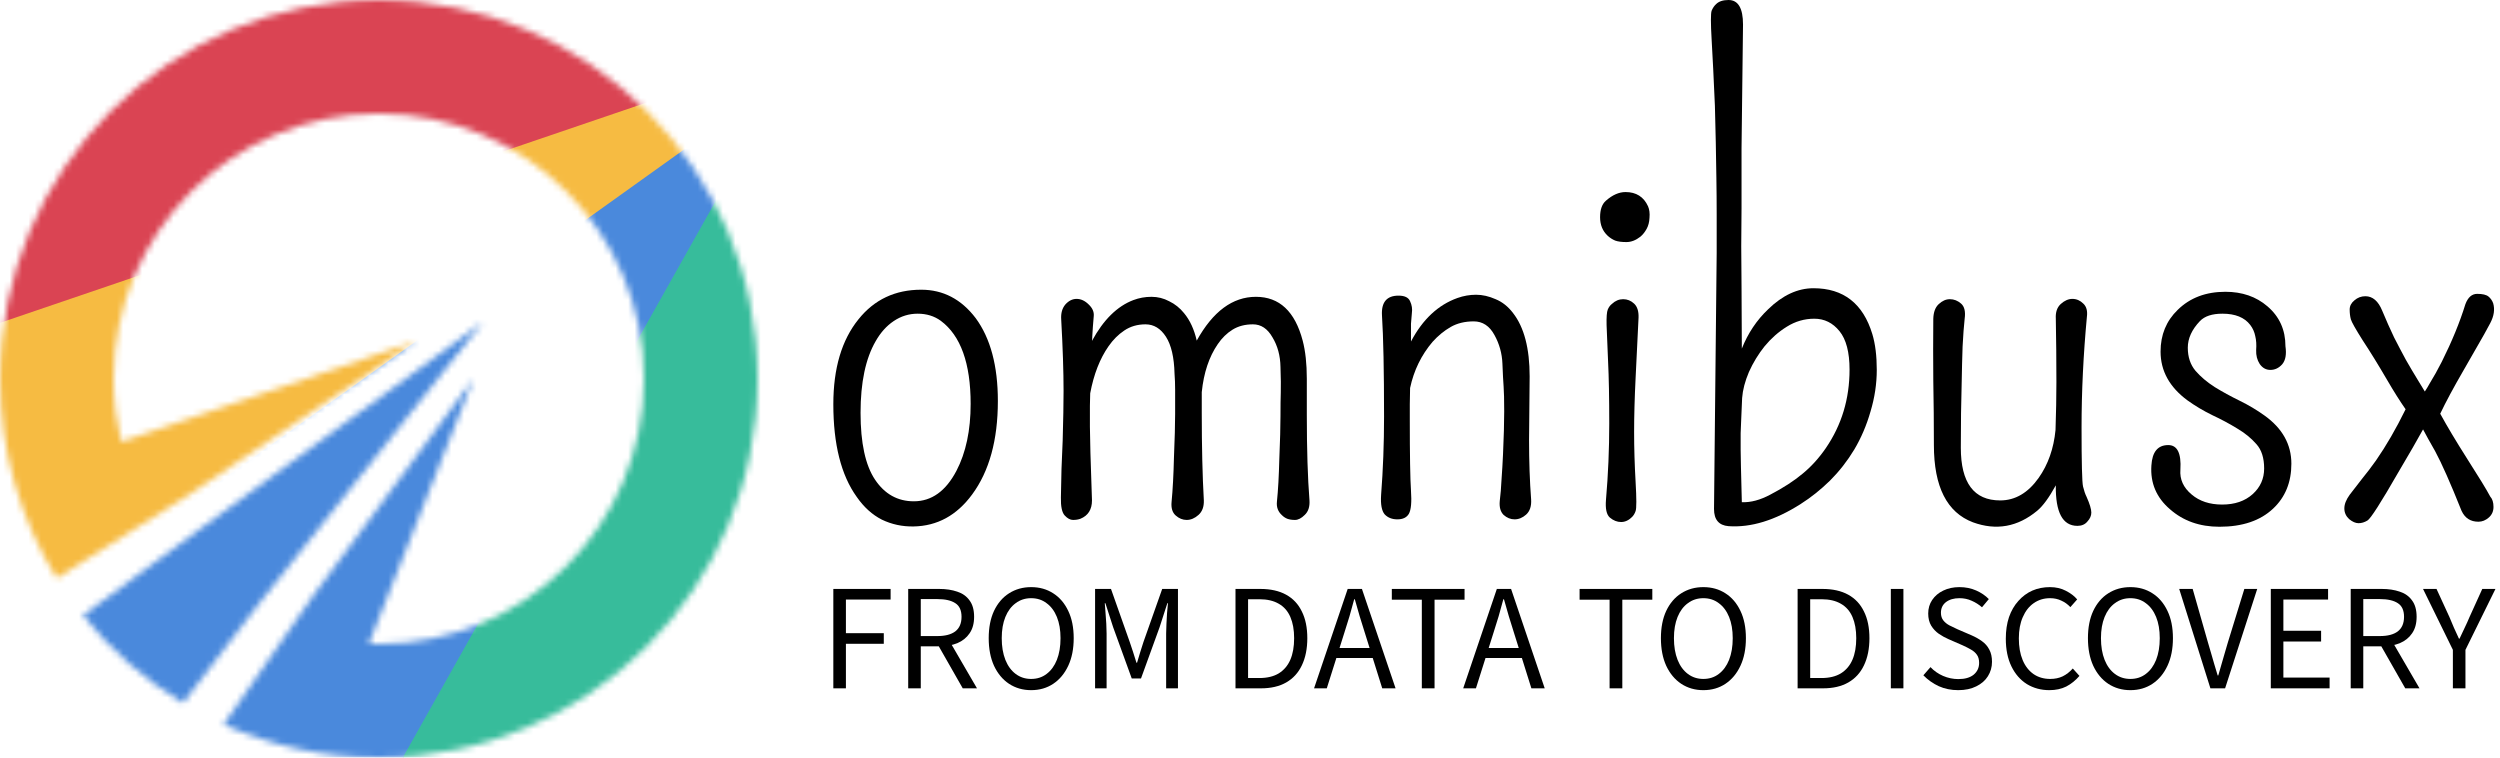
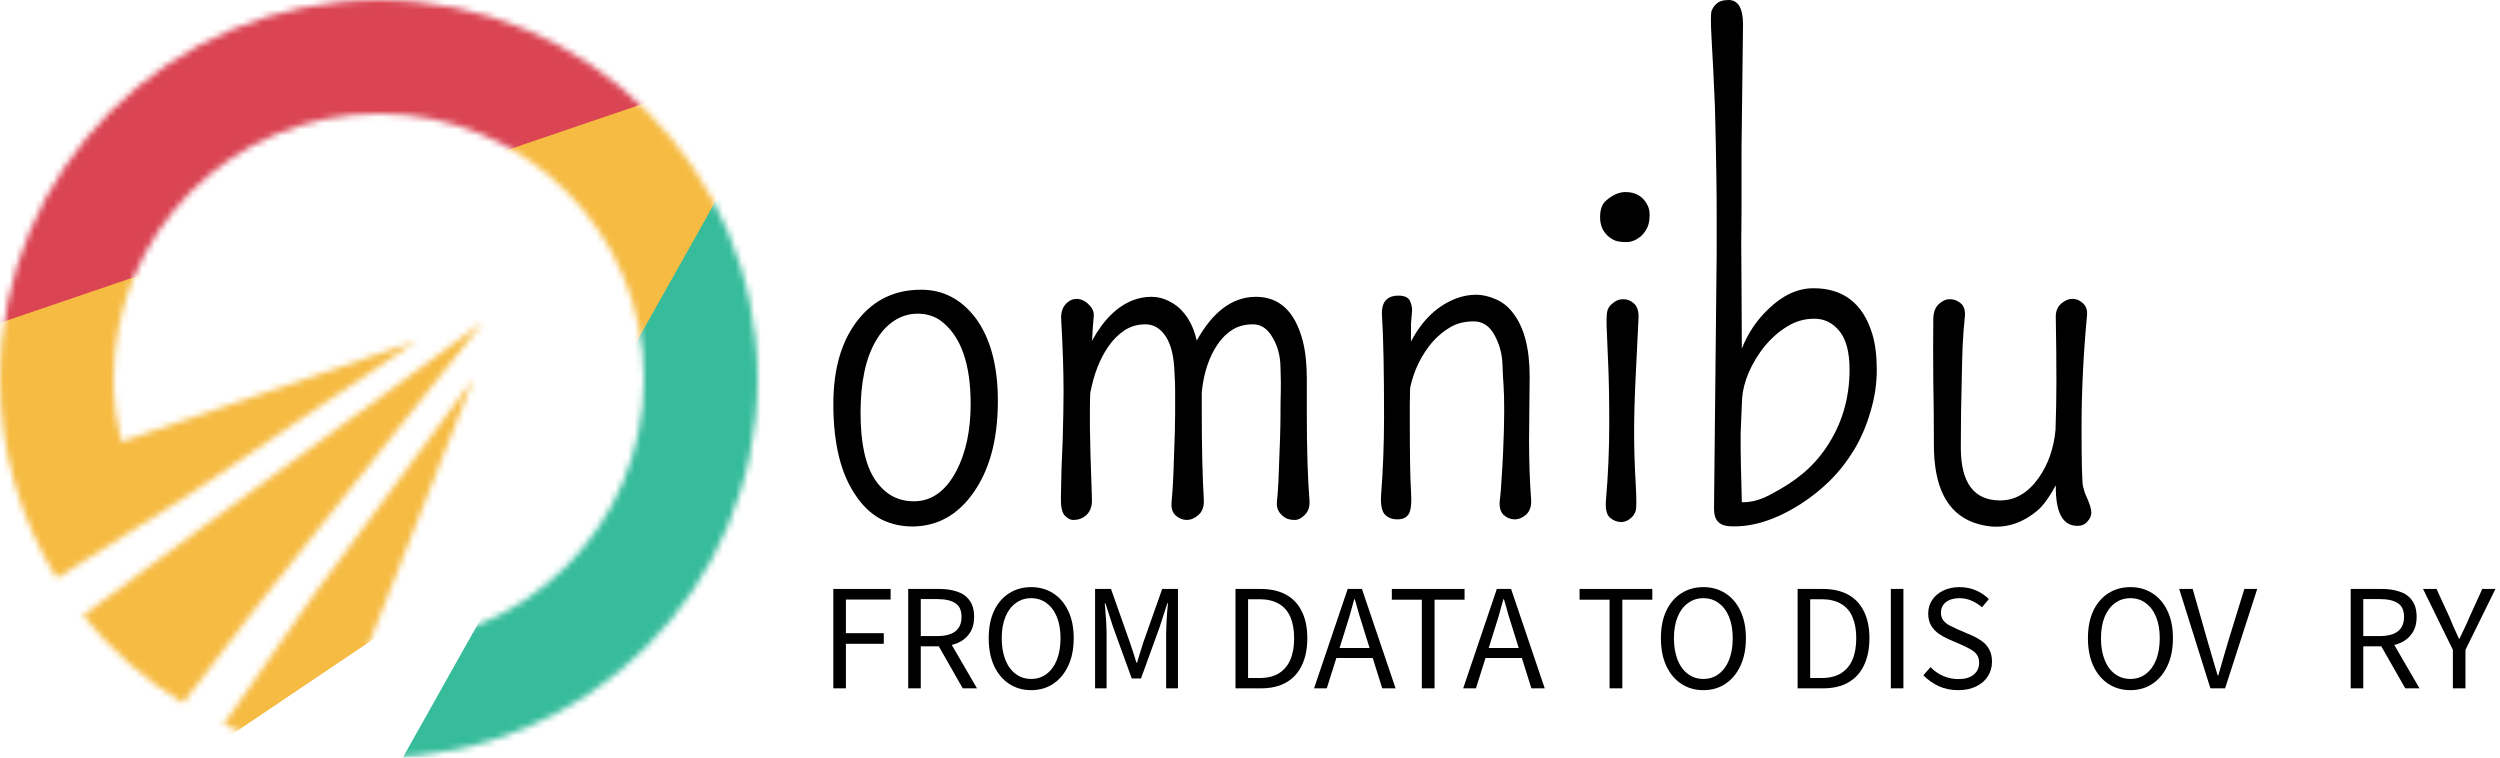
<svg xmlns="http://www.w3.org/2000/svg" fill="none" viewBox="0 0 396 120" height="120" width="396">
  <path fill="black" d="M132 109.032V93.288H141.072V94.968H133.992V100.296H139.992V101.976H133.992V109.032H132Z" />
  <path fill="black" d="M143.859 109.032V93.288H148.779C149.851 93.288 150.803 93.432 151.635 93.72C152.467 93.992 153.115 94.456 153.579 95.112C154.059 95.752 154.299 96.616 154.299 97.704C154.299 98.76 154.059 99.632 153.579 100.32C153.115 101.008 152.467 101.528 151.635 101.88C150.803 102.216 149.851 102.384 148.779 102.384H145.851V109.032H143.859ZM145.851 100.752H148.491C149.723 100.752 150.667 100.504 151.323 100.008C151.979 99.496 152.307 98.728 152.307 97.704C152.307 96.68 151.979 95.96 151.323 95.544C150.667 95.112 149.723 94.896 148.491 94.896H145.851V100.752ZM152.499 109.032L148.395 101.832L149.955 100.776L154.755 109.032H152.499Z" />
  <path fill="black" d="M163.331 109.32C162.019 109.32 160.851 108.984 159.827 108.312C158.819 107.64 158.027 106.688 157.451 105.456C156.891 104.224 156.611 102.768 156.611 101.088C156.611 99.408 156.891 97.968 157.451 96.768C158.027 95.552 158.819 94.624 159.827 93.984C160.851 93.328 162.019 93 163.331 93C164.659 93 165.827 93.328 166.835 93.984C167.843 94.624 168.635 95.552 169.211 96.768C169.787 97.968 170.075 99.408 170.075 101.088C170.075 102.768 169.787 104.224 169.211 105.456C168.635 106.688 167.843 107.64 166.835 108.312C165.827 108.984 164.659 109.32 163.331 109.32ZM163.331 107.544C164.275 107.544 165.091 107.28 165.779 106.752C166.483 106.224 167.027 105.48 167.411 104.52C167.795 103.544 167.987 102.4 167.987 101.088C167.987 99.792 167.795 98.672 167.411 97.728C167.027 96.784 166.483 96.056 165.779 95.544C165.091 95.016 164.275 94.752 163.331 94.752C162.403 94.752 161.587 95.016 160.883 95.544C160.179 96.056 159.635 96.784 159.251 97.728C158.867 98.672 158.675 99.792 158.675 101.088C158.675 102.4 158.867 103.544 159.251 104.52C159.635 105.48 160.179 106.224 160.883 106.752C161.587 107.28 162.403 107.544 163.331 107.544Z" />
  <path fill="black" d="M173.461 109.032V93.288H175.981L178.957 101.712C179.149 102.24 179.325 102.768 179.485 103.296C179.661 103.824 179.837 104.384 180.013 104.976H180.109C180.285 104.384 180.453 103.824 180.613 103.296C180.773 102.768 180.941 102.24 181.117 101.712L184.093 93.288H186.589V109.032H184.717V100.368C184.717 99.904 184.733 99.384 184.765 98.808C184.797 98.232 184.829 97.664 184.861 97.104C184.909 96.528 184.957 96.008 185.005 95.544H184.909L183.685 99.336L180.733 107.472H179.269L176.317 99.336L175.093 95.544H174.997C175.045 96.008 175.085 96.528 175.117 97.104C175.165 97.664 175.205 98.232 175.237 98.808C175.269 99.384 175.285 99.904 175.285 100.368V109.032H173.461Z" />
  <path fill="black" d="M195.703 109.032V93.288H199.639C201.255 93.288 202.615 93.592 203.719 94.2C204.823 94.808 205.655 95.696 206.215 96.864C206.791 98.016 207.079 99.424 207.079 101.088C207.079 102.752 206.791 104.184 206.215 105.384C205.655 106.568 204.831 107.472 203.743 108.096C202.655 108.72 201.319 109.032 199.735 109.032H195.703ZM197.695 107.4H199.495C200.727 107.4 201.751 107.152 202.567 106.656C203.383 106.144 203.991 105.424 204.391 104.496C204.791 103.568 204.991 102.432 204.991 101.088C204.991 99.776 204.791 98.656 204.391 97.728C203.991 96.8 203.383 96.104 202.567 95.64C201.751 95.16 200.727 94.92 199.495 94.92H197.695V107.4Z" />
  <path fill="black" d="M208.146 109.032L213.474 93.288H215.73L221.058 109.032H218.946L216.186 100.224C215.898 99.344 215.626 98.472 215.37 97.608C215.114 96.728 214.858 95.832 214.602 94.92H214.506C214.266 95.832 214.018 96.728 213.762 97.608C213.506 98.472 213.234 99.344 212.946 100.224L210.162 109.032H208.146ZM210.93 104.232V102.648H218.202V104.232H210.93Z" />
  <path fill="black" d="M225.217 109.032V94.992H220.465V93.288H231.985V94.992H227.233V109.032H225.217Z" />
  <path fill="black" d="M231.771 109.032L237.099 93.288H239.355L244.683 109.032H242.571L239.811 100.224C239.523 99.344 239.251 98.472 238.995 97.608C238.739 96.728 238.483 95.832 238.227 94.92H238.131C237.891 95.832 237.643 96.728 237.387 97.608C237.131 98.472 236.859 99.344 236.571 100.224L233.787 109.032H231.771ZM234.555 104.232V102.648H241.827V104.232H234.555Z" />
  <path fill="black" d="M254.959 109.032V94.992H250.207V93.288H261.727V94.992H256.975V109.032H254.959Z" />
  <path fill="black" d="M269.808 109.32C268.496 109.32 267.328 108.984 266.304 108.312C265.296 107.64 264.504 106.688 263.928 105.456C263.368 104.224 263.088 102.768 263.088 101.088C263.088 99.408 263.368 97.968 263.928 96.768C264.504 95.552 265.296 94.624 266.304 93.984C267.328 93.328 268.496 93 269.808 93C271.136 93 272.304 93.328 273.312 93.984C274.32 94.624 275.112 95.552 275.688 96.768C276.264 97.968 276.552 99.408 276.552 101.088C276.552 102.768 276.264 104.224 275.688 105.456C275.112 106.688 274.32 107.64 273.312 108.312C272.304 108.984 271.136 109.32 269.808 109.32ZM269.808 107.544C270.752 107.544 271.568 107.28 272.256 106.752C272.96 106.224 273.504 105.48 273.888 104.52C274.272 103.544 274.464 102.4 274.464 101.088C274.464 99.792 274.272 98.672 273.888 97.728C273.504 96.784 272.96 96.056 272.256 95.544C271.568 95.016 270.752 94.752 269.808 94.752C268.88 94.752 268.064 95.016 267.36 95.544C266.656 96.056 266.112 96.784 265.728 97.728C265.344 98.672 265.152 99.792 265.152 101.088C265.152 102.4 265.344 103.544 265.728 104.52C266.112 105.48 266.656 106.224 267.36 106.752C268.064 107.28 268.88 107.544 269.808 107.544Z" />
  <path fill="black" d="M284.742 109.032V93.288H288.678C290.294 93.288 291.654 93.592 292.758 94.2C293.862 94.808 294.694 95.696 295.254 96.864C295.83 98.016 296.118 99.424 296.118 101.088C296.118 102.752 295.83 104.184 295.254 105.384C294.694 106.568 293.87 107.472 292.782 108.096C291.694 108.72 290.358 109.032 288.774 109.032H284.742ZM286.734 107.4H288.534C289.766 107.4 290.79 107.152 291.606 106.656C292.422 106.144 293.03 105.424 293.43 104.496C293.83 103.568 294.03 102.432 294.03 101.088C294.03 99.776 293.83 98.656 293.43 97.728C293.03 96.8 292.422 96.104 291.606 95.64C290.79 95.16 289.766 94.92 288.534 94.92H286.734V107.4Z" />
  <path fill="black" d="M299.508 109.032V93.288H301.5V109.032H299.508Z" />
  <path fill="black" d="M310.181 109.32C309.061 109.32 308.036 109.112 307.108 108.696C306.18 108.264 305.365 107.688 304.661 106.968L305.788 105.672C306.348 106.264 307.012 106.728 307.78 107.064C308.564 107.4 309.372 107.568 310.204 107.568C311.245 107.568 312.053 107.336 312.628 106.872C313.204 106.392 313.493 105.768 313.493 105C313.493 104.456 313.372 104.024 313.132 103.704C312.908 103.384 312.596 103.112 312.197 102.888C311.812 102.664 311.372 102.44 310.876 102.216L308.62 101.232C308.109 101.008 307.604 100.728 307.108 100.392C306.628 100.056 306.229 99.632 305.909 99.12C305.589 98.592 305.428 97.944 305.428 97.176C305.428 96.376 305.637 95.664 306.053 95.04C306.485 94.4 307.068 93.904 307.805 93.552C308.557 93.184 309.413 93 310.372 93C311.333 93 312.213 93.176 313.013 93.528C313.812 93.88 314.484 94.336 315.029 94.896L313.949 96.192C313.452 95.76 312.908 95.416 312.316 95.16C311.725 94.888 311.077 94.752 310.372 94.752C309.493 94.752 308.781 94.96 308.236 95.376C307.708 95.792 307.444 96.352 307.444 97.056C307.444 97.552 307.573 97.96 307.829 98.28C308.085 98.6 308.413 98.864 308.812 99.072C309.229 99.28 309.645 99.48 310.061 99.672L312.292 100.632C312.917 100.904 313.469 101.216 313.949 101.568C314.445 101.92 314.829 102.36 315.1 102.888C315.389 103.416 315.533 104.064 315.533 104.832C315.533 105.664 315.317 106.424 314.885 107.112C314.469 107.784 313.853 108.32 313.036 108.72C312.236 109.12 311.285 109.32 310.181 109.32Z" />
-   <path fill="black" d="M324.609 109.32C323.297 109.32 322.113 109 321.057 108.36C320.017 107.704 319.201 106.768 318.609 105.552C318.017 104.336 317.721 102.872 317.721 101.16C317.721 99.896 317.889 98.76 318.225 97.752C318.577 96.744 319.073 95.888 319.713 95.184C320.353 94.464 321.089 93.92 321.921 93.552C322.769 93.184 323.697 93 324.705 93C325.649 93 326.489 93.192 327.225 93.576C327.977 93.96 328.577 94.416 329.025 94.944L327.945 96.168C327.529 95.72 327.049 95.376 326.505 95.136C325.977 94.88 325.385 94.752 324.729 94.752C323.753 94.752 322.889 95.016 322.137 95.544C321.401 96.056 320.825 96.792 320.409 97.752C319.993 98.696 319.785 99.816 319.785 101.112C319.785 102.44 319.985 103.584 320.385 104.544C320.785 105.504 321.361 106.248 322.113 106.776C322.865 107.288 323.745 107.544 324.753 107.544C325.489 107.544 326.145 107.408 326.721 107.136C327.313 106.848 327.849 106.432 328.329 105.888L329.385 107.064C328.761 107.784 328.065 108.344 327.297 108.744C326.529 109.128 325.633 109.32 324.609 109.32Z" />
  <path fill="black" d="M337.449 109.32C336.137 109.32 334.969 108.984 333.945 108.312C332.937 107.64 332.145 106.688 331.569 105.456C331.009 104.224 330.729 102.768 330.729 101.088C330.729 99.408 331.009 97.968 331.569 96.768C332.145 95.552 332.937 94.624 333.945 93.984C334.969 93.328 336.137 93 337.449 93C338.777 93 339.945 93.328 340.953 93.984C341.961 94.624 342.753 95.552 343.329 96.768C343.905 97.968 344.193 99.408 344.193 101.088C344.193 102.768 343.905 104.224 343.329 105.456C342.753 106.688 341.961 107.64 340.953 108.312C339.945 108.984 338.777 109.32 337.449 109.32ZM337.449 107.544C338.393 107.544 339.209 107.28 339.897 106.752C340.601 106.224 341.145 105.48 341.529 104.52C341.913 103.544 342.105 102.4 342.105 101.088C342.105 99.792 341.913 98.672 341.529 97.728C341.145 96.784 340.601 96.056 339.897 95.544C339.209 95.016 338.393 94.752 337.449 94.752C336.521 94.752 335.705 95.016 335.001 95.544C334.297 96.056 333.753 96.784 333.369 97.728C332.985 98.672 332.793 99.792 332.793 101.088C332.793 102.4 332.985 103.544 333.369 104.52C333.753 105.48 334.297 106.224 335.001 106.752C335.705 107.28 336.521 107.544 337.449 107.544Z" />
  <path fill="black" d="M350.128 109.032L345.184 93.288H347.32L349.744 101.784C349.936 102.424 350.112 103.024 350.272 103.584C350.432 104.128 350.592 104.68 350.752 105.24C350.912 105.784 351.088 106.368 351.28 106.992H351.376C351.552 106.368 351.72 105.784 351.88 105.24C352.04 104.68 352.2 104.128 352.36 103.584C352.52 103.024 352.696 102.424 352.888 101.784L355.504 93.288H357.544L352.456 109.032H350.128Z" />
-   <path fill="black" d="M359.695 109.032V93.288H368.767V94.968H361.687V99.912H367.663V101.616H361.687V107.328H369.007V109.032H359.695Z" />
  <path fill="black" d="M372.352 109.032V93.288H377.272C378.344 93.288 379.296 93.432 380.128 93.72C380.96 93.992 381.608 94.456 382.072 95.112C382.552 95.752 382.792 96.616 382.792 97.704C382.792 98.76 382.552 99.632 382.072 100.32C381.608 101.008 380.96 101.528 380.128 101.88C379.296 102.216 378.344 102.384 377.272 102.384H374.344V109.032H372.352ZM374.344 100.752H376.984C378.216 100.752 379.16 100.504 379.816 100.008C380.472 99.496 380.8 98.728 380.8 97.704C380.8 96.68 380.472 95.96 379.816 95.544C379.16 95.112 378.216 94.896 376.984 94.896H374.344V100.752ZM380.992 109.032L376.888 101.832L378.448 100.776L383.248 109.032H380.992Z" />
  <path fill="black" d="M388.536 109.032V102.936L383.808 93.288H385.944L387.984 97.728C388.224 98.304 388.464 98.872 388.704 99.432C388.96 99.992 389.224 100.568 389.496 101.16H389.592C389.88 100.568 390.152 99.992 390.408 99.432C390.68 98.872 390.936 98.304 391.176 97.728L393.192 93.288H395.28L390.528 102.936V109.032H388.536Z" />
  <path fill="black" d="M149.016 50.812C147.984 50.062 146.766 49.688 145.359 49.688C143.984 49.688 142.719 50.078 141.562 50.859C140.438 51.609 139.484 52.672 138.703 54.047C137.109 56.797 136.312 60.578 136.312 65.391C136.312 70.172 137.078 73.703 138.609 75.984C140.141 78.266 142.188 79.406 144.75 79.406C147.562 79.406 149.812 77.797 151.5 74.578C153 71.703 153.75 68.172 153.75 63.984C153.75 57.547 152.172 53.156 149.016 50.812ZM144.703 83.391C142.922 83.422 141.25 83.062 139.688 82.312C138.156 81.531 136.828 80.328 135.703 78.703C133.234 75.266 132 70.375 132 64.031C132 58.344 133.328 53.859 135.984 50.578C138.484 47.453 141.797 45.891 145.922 45.891C149.391 45.891 152.266 47.391 154.547 50.391C156.891 53.578 158.062 57.953 158.062 63.516C158.062 69.703 156.703 74.641 153.984 78.328C151.547 81.641 148.453 83.328 144.703 83.391Z" />
-   <path fill="black" d="M172.641 64.266V67.594C172.641 69.188 172.75 73.078 172.969 79.266C172.969 80.703 172.359 81.672 171.141 82.172C170.797 82.297 170.406 82.359 169.969 82.359C169.531 82.359 169.094 82.125 168.656 81.656C168.219 81.188 168.016 80.234 168.047 78.797C168.078 77.359 168.109 75.859 168.141 74.297C168.203 72.703 168.266 71.203 168.328 69.797C168.422 66.453 168.469 63.828 168.469 61.922C168.469 58.859 168.344 55.078 168.094 50.578C168.031 49.609 168.25 48.828 168.75 48.234C169.281 47.641 169.875 47.344 170.531 47.344C171.219 47.344 171.859 47.641 172.453 48.234C173.047 48.797 173.312 49.406 173.25 50.062C173.188 50.719 173.141 51.297 173.109 51.797C173.078 52.266 173.047 52.766 173.016 53.297C173.016 53.547 173 53.781 172.969 54C174.781 50.656 176.969 48.5 179.531 47.531C180.438 47.188 181.391 47.016 182.391 47.016C183.391 47.016 184.328 47.25 185.203 47.719C186.109 48.156 186.891 48.781 187.547 49.594C188.484 50.719 189.156 52.172 189.562 53.953C192.125 49.328 195.25 47.016 198.938 47.016C202.656 47.016 205.125 49.328 206.344 53.953C206.781 55.609 207 57.625 207 60V65.719C207 71.188 207.141 75.703 207.422 79.266C207.484 80.266 207.234 81.031 206.672 81.562C206.141 82.094 205.625 82.359 205.125 82.359C204.656 82.359 204.25 82.297 203.906 82.172C203.594 82.047 203.312 81.859 203.062 81.609C202.438 81.047 202.172 80.328 202.266 79.453C202.359 78.547 202.438 77.531 202.5 76.406C202.562 75.25 202.609 74.047 202.641 72.797C202.766 69.828 202.828 67.531 202.828 65.906C202.828 64.281 202.844 63.031 202.875 62.156C202.906 61.25 202.891 59.906 202.828 58.125C202.797 56.344 202.375 54.781 201.562 53.438C200.781 52.062 199.75 51.375 198.469 51.375C197.219 51.375 196.141 51.656 195.234 52.219C194.328 52.781 193.547 53.547 192.891 54.516C191.516 56.516 190.672 59.047 190.359 62.109V65.391C190.359 70.766 190.469 75.391 190.688 79.266C190.719 80.266 190.438 81.031 189.844 81.562C189.25 82.094 188.625 82.359 187.969 82.359C187.344 82.359 186.766 82.125 186.234 81.656C185.703 81.188 185.484 80.469 185.578 79.5C185.672 78.531 185.75 77.453 185.812 76.266C185.875 75.078 185.922 73.828 185.953 72.516C186.078 69.516 186.141 67.203 186.141 65.578V61.734C186.141 60.828 186.109 59.984 186.047 59.203C185.984 56.609 185.531 54.656 184.688 53.344C183.844 52.031 182.766 51.375 181.453 51.375C180.172 51.375 179.047 51.703 178.078 52.359C177.141 52.984 176.312 53.812 175.594 54.844C174.219 56.812 173.25 59.297 172.688 62.297C172.656 63.016 172.641 63.672 172.641 64.266Z" />
+   <path fill="black" d="M172.641 64.266V67.594C172.641 69.188 172.75 73.078 172.969 79.266C172.969 80.703 172.359 81.672 171.141 82.172C170.797 82.297 170.406 82.359 169.969 82.359C169.531 82.359 169.094 82.125 168.656 81.656C168.219 81.188 168.016 80.234 168.047 78.797C168.078 77.359 168.109 75.859 168.141 74.297C168.203 72.703 168.266 71.203 168.328 69.797C168.422 66.453 168.469 63.828 168.469 61.922C168.469 58.859 168.344 55.078 168.094 50.578C168.031 49.609 168.25 48.828 168.75 48.234C169.281 47.641 169.875 47.344 170.531 47.344C171.219 47.344 171.859 47.641 172.453 48.234C173.047 48.797 173.312 49.406 173.25 50.062C173.188 50.719 173.141 51.297 173.109 51.797C173.078 52.266 173.047 52.766 173.016 53.297C173.016 53.547 173 53.781 172.969 54C174.781 50.656 176.969 48.5 179.531 47.531C180.438 47.188 181.391 47.016 182.391 47.016C183.391 47.016 184.328 47.25 185.203 47.719C186.109 48.156 186.891 48.781 187.547 49.594C188.484 50.719 189.156 52.172 189.562 53.953C192.125 49.328 195.25 47.016 198.938 47.016C202.656 47.016 205.125 49.328 206.344 53.953C206.781 55.609 207 57.625 207 60V65.719C207 71.188 207.141 75.703 207.422 79.266C207.484 80.266 207.234 81.031 206.672 81.562C206.141 82.094 205.625 82.359 205.125 82.359C204.656 82.359 204.25 82.297 203.906 82.172C203.594 82.047 203.312 81.859 203.062 81.609C202.438 81.047 202.172 80.328 202.266 79.453C202.359 78.547 202.438 77.531 202.5 76.406C202.766 69.828 202.828 67.531 202.828 65.906C202.828 64.281 202.844 63.031 202.875 62.156C202.906 61.25 202.891 59.906 202.828 58.125C202.797 56.344 202.375 54.781 201.562 53.438C200.781 52.062 199.75 51.375 198.469 51.375C197.219 51.375 196.141 51.656 195.234 52.219C194.328 52.781 193.547 53.547 192.891 54.516C191.516 56.516 190.672 59.047 190.359 62.109V65.391C190.359 70.766 190.469 75.391 190.688 79.266C190.719 80.266 190.438 81.031 189.844 81.562C189.25 82.094 188.625 82.359 187.969 82.359C187.344 82.359 186.766 82.125 186.234 81.656C185.703 81.188 185.484 80.469 185.578 79.5C185.672 78.531 185.75 77.453 185.812 76.266C185.875 75.078 185.922 73.828 185.953 72.516C186.078 69.516 186.141 67.203 186.141 65.578V61.734C186.141 60.828 186.109 59.984 186.047 59.203C185.984 56.609 185.531 54.656 184.688 53.344C183.844 52.031 182.766 51.375 181.453 51.375C180.172 51.375 179.047 51.703 178.078 52.359C177.141 52.984 176.312 53.812 175.594 54.844C174.219 56.812 173.25 59.297 172.688 62.297C172.656 63.016 172.641 63.672 172.641 64.266Z" />
  <path fill="black" d="M242.297 59.625L242.203 69.75C242.203 73.094 242.312 76.219 242.531 79.125C242.594 80.188 242.328 80.984 241.734 81.516C241.172 82.016 240.562 82.266 239.906 82.266C239.281 82.266 238.703 82.031 238.172 81.562C237.672 81.062 237.469 80.328 237.562 79.359C237.688 78.359 237.781 77.219 237.844 75.938C237.938 74.656 238.016 73.328 238.078 71.953C238.203 69.203 238.266 66.938 238.266 65.156C238.266 63.344 238.234 62.031 238.172 61.219C238.109 60.406 238.047 59.203 237.984 57.609C237.922 55.984 237.5 54.469 236.719 53.062C235.938 51.625 234.844 50.906 233.438 50.906C232.031 50.906 230.812 51.203 229.781 51.797C228.75 52.391 227.797 53.172 226.922 54.141C225.141 56.234 223.953 58.672 223.359 61.453C223.328 62.328 223.312 63.188 223.312 64.031V66.469C223.312 72.125 223.375 75.875 223.5 77.719C223.625 79.531 223.516 80.75 223.172 81.375C222.828 81.969 222.219 82.266 221.344 82.266C220.5 82.266 219.828 82 219.328 81.469C218.859 80.906 218.672 79.891 218.766 78.422C219.078 74.391 219.234 70.25 219.234 66C219.234 58.719 219.125 53.375 218.906 49.969C218.781 47.875 219.656 46.828 221.531 46.828C222.5 46.828 223.109 47.125 223.359 47.719C223.641 48.312 223.734 48.938 223.641 49.594C223.578 50.25 223.531 50.812 223.5 51.281C223.5 51.75 223.5 52.234 223.5 52.734C223.5 53.234 223.5 53.688 223.5 54.094C225.344 50.594 227.797 48.297 230.859 47.203C231.828 46.859 232.812 46.688 233.812 46.688C234.812 46.688 235.844 46.922 236.906 47.391C237.969 47.828 238.891 48.562 239.672 49.594C241.422 51.844 242.297 55.188 242.297 59.625Z" />
  <path fill="black" d="M261.047 32.672C261.266 33.172 261.344 33.781 261.281 34.5C261.25 35.188 261.094 35.781 260.812 36.281C260.531 36.781 260.203 37.188 259.828 37.5C259.109 38.062 258.375 38.344 257.625 38.344C256.875 38.344 256.281 38.266 255.844 38.109C255.406 37.922 255.016 37.672 254.672 37.359C253.859 36.609 253.453 35.625 253.453 34.406C253.453 33.188 253.766 32.312 254.391 31.781C255.422 30.875 256.453 30.422 257.484 30.422C259.172 30.422 260.359 31.172 261.047 32.672ZM259.547 50.297C259.391 53.547 259.234 56.75 259.078 59.906C258.922 63.062 258.844 65.906 258.844 68.438C258.844 70.969 258.922 73.594 259.078 76.312C259.234 79 259.234 80.547 259.078 80.953C258.953 81.328 258.766 81.641 258.516 81.891C257.984 82.422 257.406 82.688 256.781 82.688C256.156 82.688 255.562 82.453 255 81.984C254.469 81.516 254.266 80.562 254.391 79.125C254.734 75.156 254.906 71.141 254.906 67.078C254.906 63.016 254.844 59.734 254.719 57.234C254.625 54.703 254.547 52.797 254.484 51.516C254.453 50.234 254.516 49.406 254.672 49.031C254.828 48.656 255.047 48.359 255.328 48.141C255.859 47.641 256.453 47.391 257.109 47.391C257.766 47.391 258.344 47.625 258.844 48.094C259.344 48.562 259.578 49.297 259.547 50.297Z" />
  <path fill="black" d="M271.5 80.625L271.922 40.078V33.984C271.922 32.016 271.906 30.094 271.875 28.219C271.844 26.344 271.812 24.469 271.781 22.594C271.75 20.719 271.703 18.781 271.641 16.781C271.453 12.438 271.281 8.953 271.125 6.328C270.969 3.672 270.969 2.125 271.125 1.688C271.312 1.25 271.547 0.906 271.828 0.656C272.266 0.219 272.922 0 273.797 0C275.328 0 276.094 1.297 276.094 3.891L275.859 23.531V32.953C275.859 34.859 275.844 36.875 275.812 39C275.812 41.125 275.828 43.25 275.859 45.375C275.891 49.812 275.906 53.094 275.906 55.219C276.875 52.781 278.266 50.703 280.078 48.984C282.359 46.766 284.75 45.656 287.25 45.656C292 45.656 295.109 48.078 296.578 52.922C297.047 54.484 297.281 56.375 297.281 58.594C297.281 60.781 296.953 62.969 296.297 65.156C295.672 67.344 294.812 69.359 293.719 71.203C292.625 73.016 291.344 74.656 289.875 76.125C288.406 77.562 286.859 78.797 285.234 79.828C281.172 82.422 277.359 83.594 273.797 83.344C272.266 83.219 271.5 82.312 271.5 80.625ZM279.516 54.844C278.516 56.094 277.688 57.453 277.031 58.922C276.406 60.391 276.047 61.766 275.953 63.047C275.891 64.297 275.844 65.391 275.812 66.328C275.781 67.234 275.75 68 275.719 68.625C275.719 69.25 275.719 69.766 275.719 70.172V71.25C275.719 72.031 275.781 74.797 275.906 79.547C277.312 79.609 278.828 79.203 280.453 78.328C282.484 77.266 284.172 76.172 285.516 75.047C286.891 73.922 288.125 72.562 289.219 70.969C291.719 67.312 292.969 63.172 292.969 58.547C292.969 55.797 292.438 53.766 291.375 52.453C290.312 51.141 288.984 50.484 287.391 50.484C285.828 50.484 284.375 50.906 283.031 51.75C281.719 52.562 280.547 53.594 279.516 54.844Z" />
  <path fill="black" d="M310.594 70.922C310.594 76.484 312.672 79.266 316.828 79.266C319.203 79.266 321.234 78.078 322.922 75.703C324.422 73.578 325.312 71.047 325.594 68.109C325.688 65.359 325.734 62.828 325.734 60.516C325.734 57.203 325.703 53.859 325.641 50.484C325.578 49.453 325.844 48.672 326.438 48.141C327.031 47.609 327.641 47.344 328.266 47.344C328.922 47.344 329.5 47.594 330 48.094C330.5 48.562 330.688 49.266 330.562 50.203C330 56.234 329.719 62.062 329.719 67.688C329.719 73.281 329.797 76.406 329.953 77.062C330.109 77.719 330.297 78.266 330.516 78.703C331.016 79.828 331.266 80.656 331.266 81.188C331.266 81.688 331.062 82.156 330.656 82.594C330.281 83.062 329.75 83.297 329.062 83.297C326.719 83.297 325.578 81.156 325.641 76.875C324.578 78.812 323.594 80.156 322.688 80.906C319.594 83.469 316.203 84.078 312.516 82.734C308.391 81.172 306.328 77.094 306.328 70.5C306.328 67.062 306.297 63.672 306.234 60.328C306.203 56.984 306.203 53.703 306.234 50.484C306.266 49.453 306.547 48.688 307.078 48.188C307.641 47.656 308.234 47.391 308.859 47.391C309.516 47.391 310.109 47.625 310.641 48.094C311.172 48.562 311.359 49.359 311.203 50.484C311.078 51.609 310.969 53.078 310.875 54.891C310.812 56.703 310.766 58.562 310.734 60.469C310.641 63.656 310.594 67.141 310.594 70.922Z" />
-   <path fill="black" d="M343.453 70.5C344.891 70.5 345.531 71.797 345.375 74.391C345.25 75.922 345.844 77.234 347.156 78.328C348.406 79.391 350.016 79.922 351.984 79.922C353.984 79.922 355.594 79.375 356.812 78.281C358.031 77.188 358.641 75.828 358.641 74.203C358.641 72.547 358.234 71.266 357.422 70.359C356.609 69.422 355.594 68.594 354.375 67.875C353.156 67.125 351.844 66.422 350.438 65.766C349.031 65.078 347.719 64.297 346.5 63.422C343.656 61.328 342.234 58.75 342.234 55.688C342.234 53.031 343.141 50.828 344.953 49.078C346.891 47.172 349.406 46.219 352.5 46.219C355.156 46.219 357.375 46.984 359.156 48.516C361.062 50.141 362.016 52.25 362.016 54.844C362.203 56.125 362.031 57.078 361.5 57.703C360.969 58.297 360.344 58.594 359.625 58.594C358.938 58.594 358.375 58.281 357.938 57.656C357.531 57.031 357.344 56.297 357.375 55.453C357.438 54.609 357.391 53.875 357.234 53.25C357.109 52.594 356.844 52 356.438 51.469C355.531 50.281 354.062 49.688 352.031 49.688C350.406 49.688 349.219 50.078 348.469 50.859C347.188 52.203 346.547 53.609 346.547 55.078C346.547 56.547 346.953 57.766 347.766 58.734C348.578 59.672 349.594 60.531 350.812 61.312C352.031 62.062 353.344 62.781 354.75 63.469C356.156 64.156 357.469 64.938 358.688 65.812C361.531 67.844 362.953 70.391 362.953 73.453C362.953 76.391 361.984 78.766 360.047 80.578C358.016 82.484 355.188 83.438 351.562 83.438C348.438 83.438 345.828 82.516 343.734 80.672C341.578 78.828 340.594 76.516 340.781 73.734C340.906 71.578 341.797 70.5 343.453 70.5Z" />
-   <path fill="black" d="M386.531 65.531C387.625 67.531 389.016 69.859 390.703 72.516C392.641 75.547 393.891 77.594 394.453 78.656C394.797 79.031 394.969 79.578 394.969 80.297C394.969 80.984 394.719 81.547 394.219 81.984C393.719 82.422 393.172 82.641 392.578 82.641C391.328 82.641 390.438 82.062 389.906 80.906C388.156 76.531 386.766 73.391 385.734 71.484C384.859 69.953 384.219 68.797 383.812 68.016C383.312 68.891 382.766 69.859 382.172 70.922C381.422 72.203 380.672 73.484 379.922 74.766C377.141 79.609 375.5 82.172 375 82.453C374.531 82.734 374.062 82.875 373.594 82.875C373.125 82.875 372.625 82.656 372.094 82.219C371.594 81.75 371.344 81.188 371.344 80.531C371.344 79.875 371.625 79.156 372.188 78.375C372.781 77.594 373.422 76.766 374.109 75.891C374.828 75.016 375.578 74.031 376.359 72.938C377.984 70.594 379.547 67.891 381.047 64.828C380.172 63.578 379.188 62.016 378.094 60.141C376.688 57.734 375.406 55.656 374.25 53.906C373.125 52.125 372.5 51.016 372.375 50.578C372.25 50.109 372.188 49.594 372.188 49.031C372.188 48.469 372.438 47.984 372.938 47.578C373.438 47.141 374.016 46.922 374.672 46.922C375.828 46.922 376.719 47.688 377.344 49.219C377.969 50.719 378.594 52.125 379.219 53.438C379.875 54.719 380.5 55.906 381.094 57C381.719 58.094 382.328 59.125 382.922 60.094C383.328 60.75 383.719 61.391 384.094 62.016C384.344 61.641 384.625 61.172 384.938 60.609C385.5 59.703 386.109 58.609 386.766 57.328C388.391 54.078 389.641 51.031 390.516 48.188C390.922 47.094 391.547 46.547 392.391 46.547C393.234 46.547 393.828 46.688 394.172 46.969C394.516 47.25 394.766 47.609 394.922 48.047C395.203 49.016 395.047 50.062 394.453 51.188C393.859 52.312 393.188 53.516 392.438 54.797C391.719 56.047 390.984 57.328 390.234 58.641C388.641 61.391 387.406 63.688 386.531 65.531Z" />
  <mask height="120" width="120" y="0" x="0" maskUnits="userSpaceOnUse" style="mask-type:alpha" id="mask0_1467_2">
    <path fill="#2B3542" d="M120 60C120 93.137 93.137 120 60 120C51.243 120 42.925 118.124 35.425 114.753L49.5 94.5L75 60L58.432 101.971C58.953 101.99 59.475 102 60 102C83.196 102 102 83.196 102 60C102 36.804 83.196 18 60 18C36.804 18 18 36.804 18 60C18 63.44 18.413 66.783 19.194 69.983L66 54L30.069 78.278L8.985 91.598C3.289 82.421 0 71.595 0 60C0 26.863 26.863 0 60 0C93.137 0 120 26.863 120 60Z" />
    <path fill="#2B3542" d="M13.134 97.468C17.546 102.979 22.909 107.695 28.975 111.366L40.814 95.895L76.5 51L31.485 83.938L13.134 97.468Z" />
  </mask>
  <g mask="url(#mask0_1467_2)">
    <rect fill="#F6BB42" transform="rotate(-33.958 -13.965 59.484)" height="75.449" width="125.565" y="59.484" x="-13.965" />
    <rect fill="#F6BB42" transform="rotate(-33.958 -13.965 59.484)" height="75.449" width="125.565" y="59.484" x="-13.965" />
    <rect fill="#DA4453" transform="rotate(-18.814 -23.975 22.087)" height="35.232" width="125.565" y="22.087" x="-23.975" />
-     <rect fill="#4A89DC" transform="rotate(-35.582 7.898 95.553)" height="52.498" width="125.565" y="95.553" x="7.898" />
    <rect fill="#37BC9B" transform="rotate(-60.654 48 148.105)" height="43.485" width="149.258" y="148.105" x="48" />
  </g>
</svg>